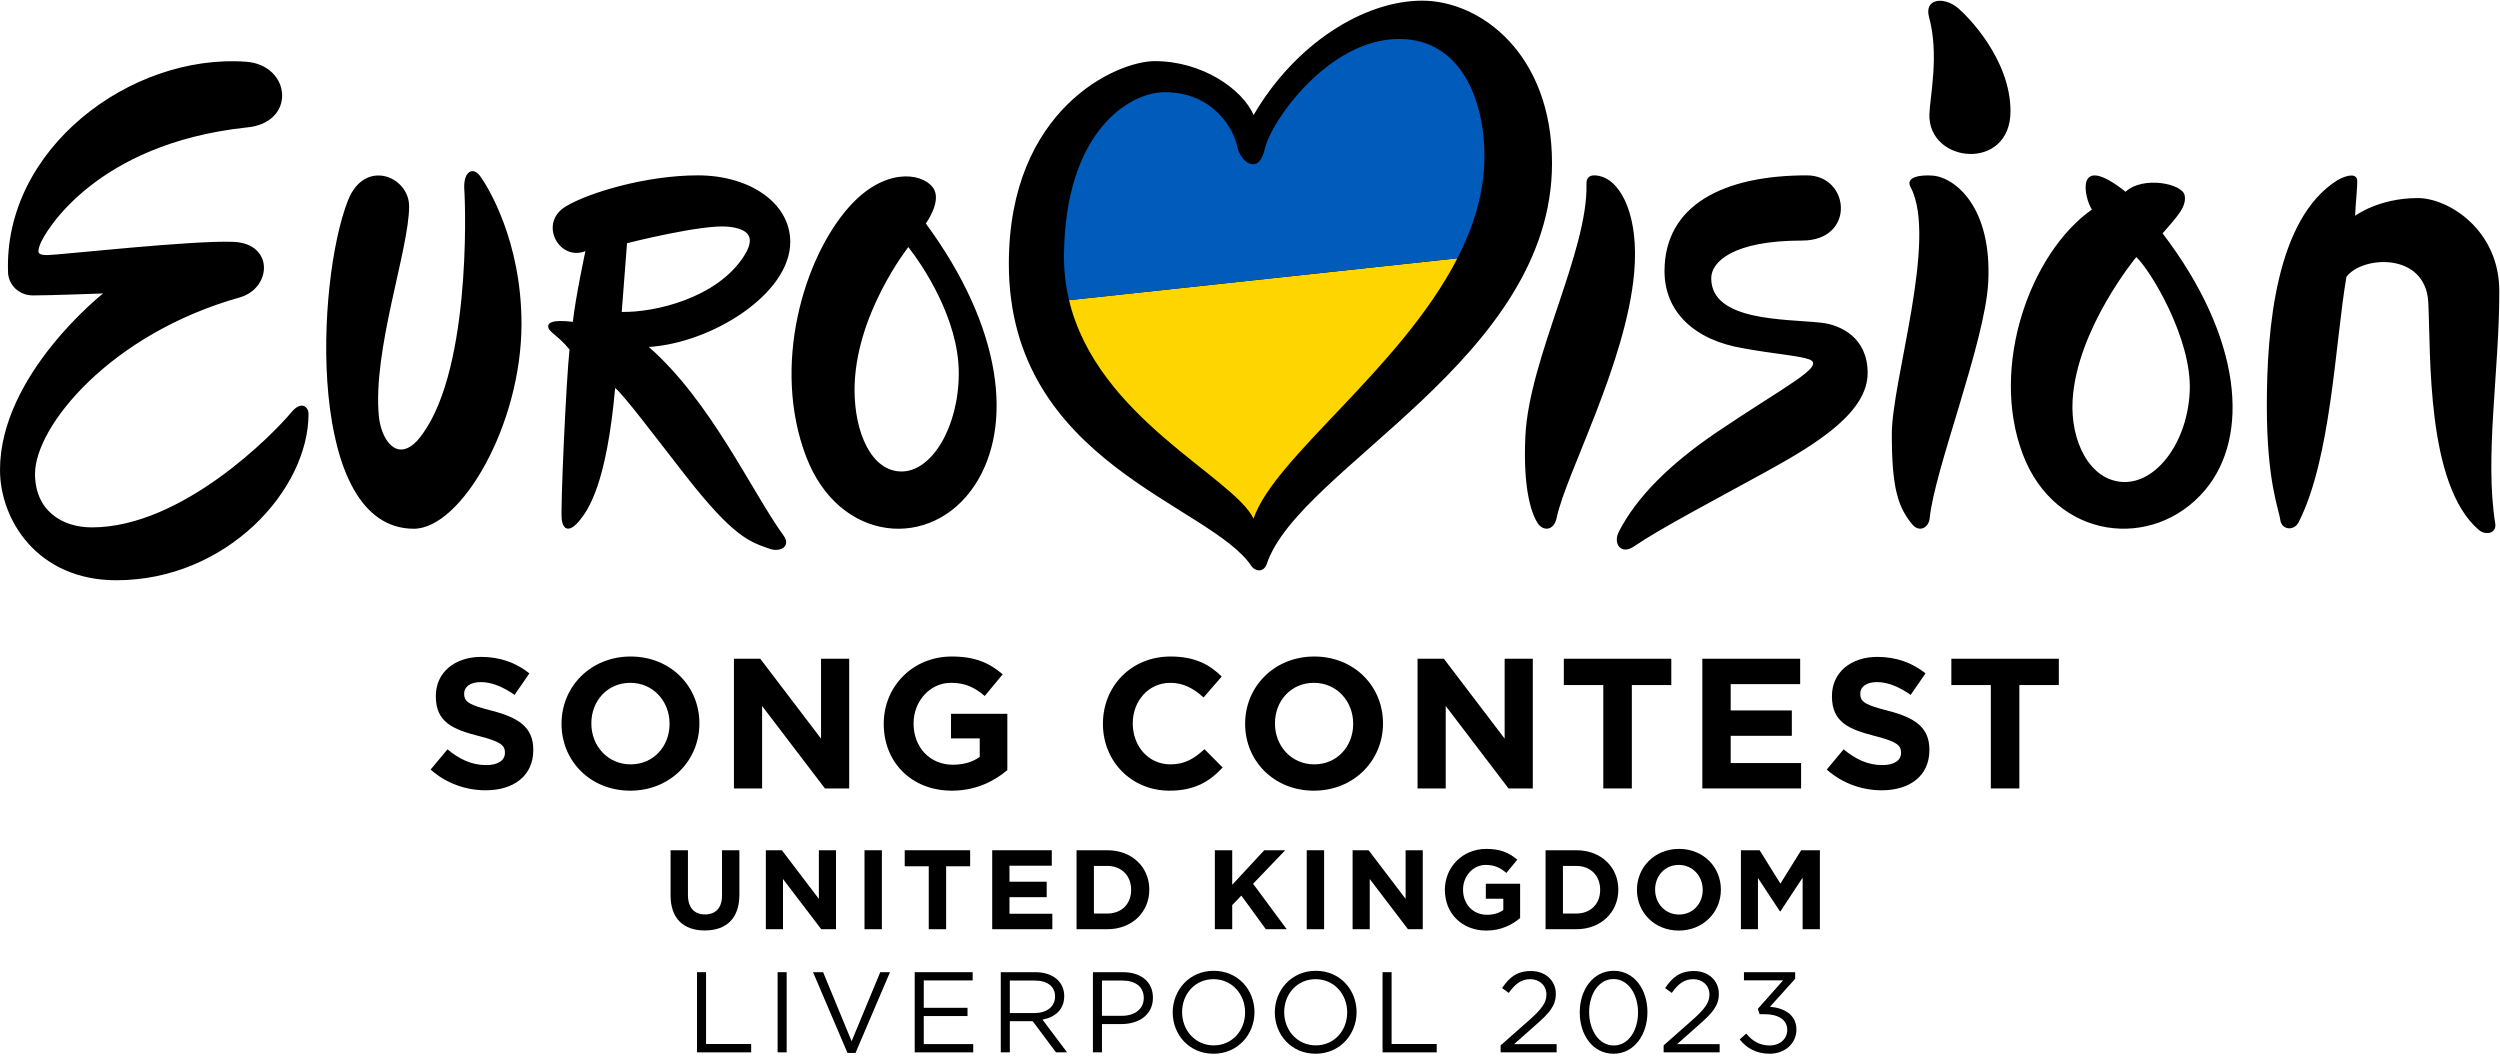
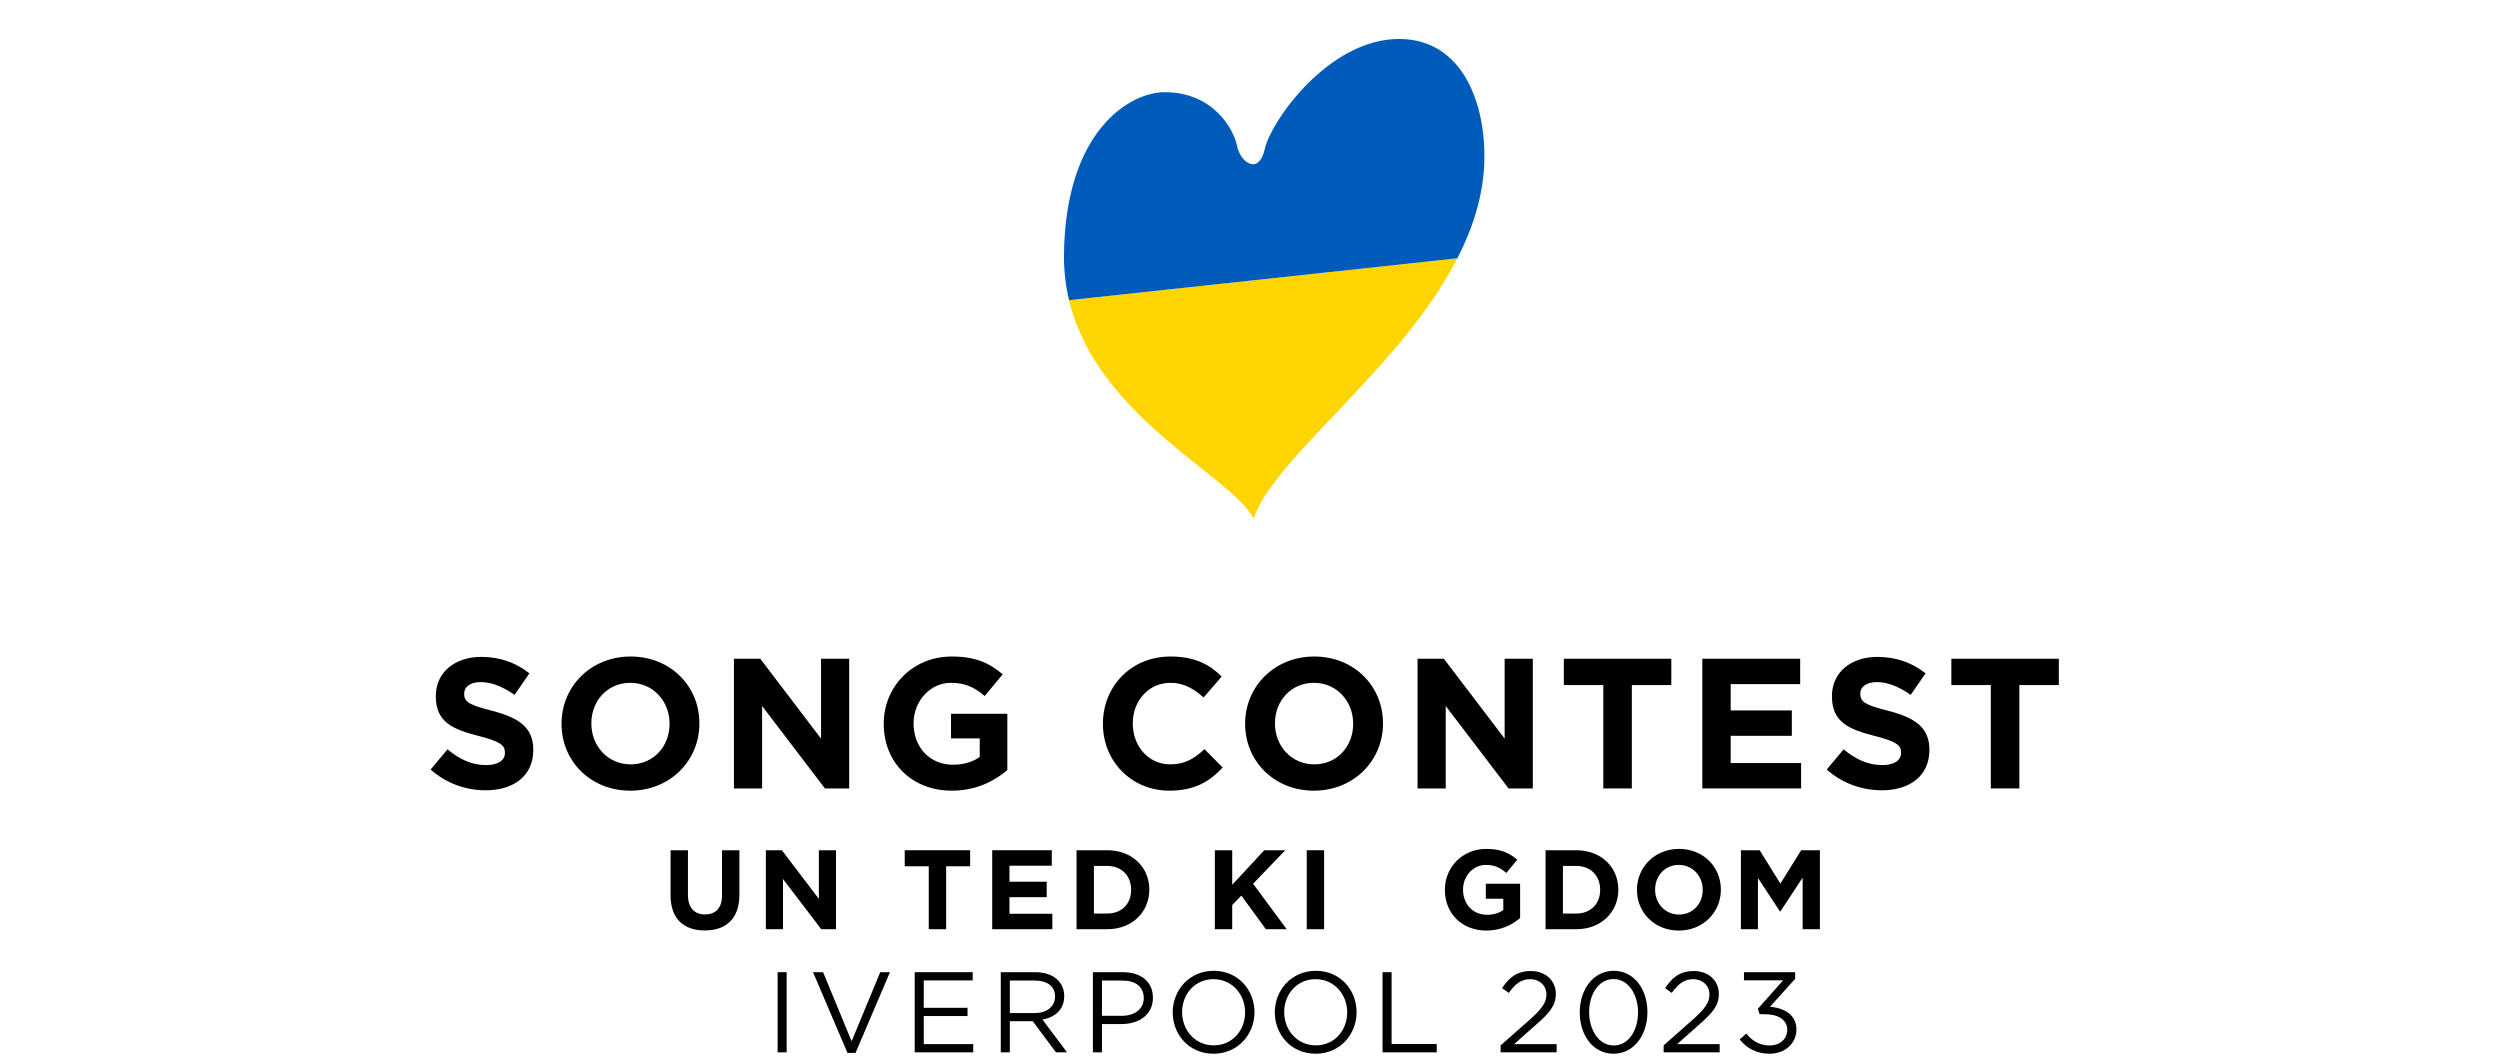
<svg xmlns="http://www.w3.org/2000/svg" width="487" height="206" viewBox="0 0 487 206" fill="none">
  <g clip-path="url(#clip0_1_2)">
-     <path d="M413.523 93.887C407.011 93.558 403.288 85.847 403.743 77.971C404.542 64.087 416.145 50.075 416.145 50.075C418.855 52.547 427.003 65.944 426.56 76.196C426.127 86.21 420.033 94.216 413.523 93.887ZM421.277 45.462C424.077 42.2 425.999 40.299 425.566 38.038C425.134 35.775 417.475 34.208 414.065 37.353C403.983 29.352 406.047 38.724 407.506 40.815C395.595 49.19 387.536 71.24 394.021 88.444C400.358 105.263 419.477 107.336 429.502 95.517C438.376 85.05 436.794 65.812 421.277 45.462M47.926 12.027C25.456 10.399 0.622 29.01 1.571 53.113C1.662 55.428 3.619 57.548 6.429 57.548C9.905 57.548 20.084 57.162 20.084 57.162C20.084 57.162 0 72.995 0 91.535C0 101.318 7.339 113.034 22.657 113.034C44.13 113.034 60.133 95.454 60.103 80.562C60.101 79.429 58.8 77.83 56.703 80.373C53.375 84.407 35.531 102.734 17.894 102.734C11.973 102.734 6.824 99.384 6.824 92.307C6.824 83.038 21.501 65.013 46.734 57.932C52.913 56.13 53.427 47.505 45.574 47.119C37.855 46.74 11.201 49.692 9.271 49.692C7.339 49.692 7.165 49.276 7.853 47.505C8.756 45.187 18.54 28.065 47.892 24.846C57.804 24.074 56.811 12.671 47.928 12.025M79.697 40.181C79.697 34.358 71.05 30.781 67.793 39.026C61.52 54.899 59.615 102.998 80.608 102.998C89.825 102.998 101.586 82.802 101.586 63.09C101.586 46.833 94.93 36.207 93.521 34.29C92.115 32.37 90.193 33.394 90.449 36.98C90.706 40.561 91.729 73.713 81.361 85.747C77.266 90.226 74.247 85.56 73.809 81.14C72.53 68.21 79.697 48.625 79.697 40.179M175.636 91.846C169.742 91.846 166.466 84.232 166.466 75.962C166.466 61.39 176.945 48.132 176.945 48.132C179.826 51.807 186.769 62.177 186.769 72.679C186.769 83.183 181.527 91.846 175.636 91.846ZM180.351 43.537C180.351 43.537 183.683 39.012 181.677 36.459C179.425 33.582 172.203 32.685 165.438 40.265C156.53 50.241 150.291 71.294 157.036 88.957C163.484 105.845 181.543 107.272 189.913 94.471C197.379 83.049 195.414 64.014 180.351 43.537M121.113 60.765C121.63 54.2 122.145 47.376 122.145 47.376C122.145 47.376 136.822 43.643 141.841 44.159C146.212 44.608 147.12 46.475 144.895 49.93C139.655 58.068 127.603 60.883 121.115 60.765H121.113ZM152.62 104.307C146.341 95.594 138.455 78.15 126.393 67.589C138.623 66.817 153.944 57.29 153.944 47.119C153.944 39.587 146.109 34.159 135.939 34.159C125.767 34.159 114.55 37.593 110.302 40.166C104.767 43.385 108.887 50.979 114.038 48.92C114.038 48.92 112.105 57.93 111.591 62.695C107.41 62.178 106.57 62.952 106.828 63.853C107.087 64.754 108.887 65.528 110.947 68.103C110.302 73.765 109.164 98.955 109.421 101.143C109.68 103.349 111.008 103.729 112.897 101.4C114.572 99.343 118.157 94.364 119.832 75.569C121.762 77.24 127.042 84.31 133.478 92.56C142.92 104.662 146.032 105.534 149.912 106.9C152.005 107.638 154.162 106.437 152.625 104.303M309.046 35.83C309.387 48.915 297.883 69.719 297.146 84.904C296.607 95.974 298.591 100.451 299.536 101.91C300.523 103.436 302.682 103.568 303.259 100.793C304.978 92.498 316.826 70.632 318.344 53.049C319.275 42.272 315.933 35.677 312.083 34.429C310.365 33.873 308.998 34.082 309.046 35.83ZM351.953 34.161C335.857 34.161 324.247 39.868 324.247 52.827C324.247 60.809 330.168 66.302 339.61 67.848C345.103 68.877 350.45 69.281 352.398 69.994C355.921 71.279 347.491 75.336 334.37 84.235C325.405 90.316 318.858 96.739 315.361 103.559C314.149 105.92 315.79 108.174 318.322 106.43C323.243 103.041 334.023 97.395 344.484 91.64C354.44 86.162 363.817 80.144 363.817 72.654C363.817 65.873 358.727 63.315 354.804 62.868C348.023 62.098 333.346 62.697 333.346 54.202C333.346 51.026 337.551 46.861 351.069 46.861C361.497 46.861 360.447 34.159 351.953 34.159M372.221 36.522C377.488 46.633 368.525 74.133 368.525 84.582C368.525 95.03 369.701 98.714 372.468 102.101C373.882 103.836 375.739 102.796 375.91 100.923C376.768 91.713 386.661 66.716 387.3 55.103C388.115 40.309 380.811 34.576 376.53 34.213C374.159 34.014 371.022 34.442 372.223 36.522M375.846 22.258C375.578 31.893 391.645 33.446 391.645 21.668C391.645 11.403 383.057 2.912 381.333 1.5C378.652 -0.686 374.861 -0.291 375.755 3.243C377.81 10.648 375.939 18.892 375.846 22.258M486.076 101.999C483.976 89.057 486.865 72.407 486.865 56.718C486.865 44.74 476.909 38.583 471.004 38.583C463.33 38.583 458.772 42.043 458.772 42.043C458.858 39.764 459.253 36.256 459.18 35.149C459.096 33.884 457.578 33.882 455.385 35.065C443.321 42.572 441.578 64.112 441.578 79.041C441.578 93.972 443.955 99.264 444.204 101.288C444.445 103.209 446.806 103.495 447.734 101.808C454.145 89.322 454.894 66.588 457.085 53.934C460.123 49.8 472.52 49.042 473.029 58.911C473.544 68.956 472.575 94.346 482.849 103.211C484.234 104.405 486.378 103.858 486.075 101.999M277.043 0.129C265.713 0.129 252.316 8.498 244.205 22.402C242.018 17.38 234.22 11.909 224.953 11.909C217.485 11.909 196.522 21.242 196.522 51.369C196.522 90.248 235.859 98.233 243.81 110.317C244.357 111.148 246.118 111.776 246.788 109.79C253.133 91.064 302.333 69.907 302.333 31.8C302.333 10.43 288.373 0.131 277.043 0.131" fill="black" />
    <path d="M94.606 153.95C100.057 153.95 103.883 151.135 103.883 146.118V146.045C103.883 141.642 100.995 139.801 95.87 138.465C91.502 137.346 90.419 136.805 90.419 135.145V135.073C90.419 133.845 91.538 132.871 93.668 132.871C95.797 132.871 97.999 133.809 100.237 135.361L103.125 131.174C100.562 129.117 97.422 127.962 93.74 127.962C88.578 127.962 84.897 130.994 84.897 135.578V135.65C84.897 140.667 88.181 142.075 93.271 143.374C97.494 144.457 98.36 145.179 98.36 146.587V146.659C98.36 148.139 96.989 149.041 94.715 149.041C91.827 149.041 89.445 147.85 87.171 145.973L83.886 149.908C86.918 152.615 90.78 153.95 94.606 153.95V153.95Z" fill="black" />
    <path d="M122.778 154.023C130.574 154.023 136.241 148.139 136.241 140.956V140.884C136.241 133.701 130.646 127.889 122.85 127.889C115.053 127.889 109.386 133.773 109.386 140.956V141.028C109.386 148.211 114.981 154.023 122.778 154.023ZM122.85 148.897C118.374 148.897 115.197 145.287 115.197 140.956V140.884C115.197 136.552 118.302 133.015 122.778 133.015C127.253 133.015 130.43 136.625 130.43 140.956V141.028C130.43 145.36 127.326 148.897 122.85 148.897Z" fill="black" />
    <path d="M142.971 153.589H148.458V137.527L160.694 153.589H165.423V128.322H159.936V143.88L148.097 128.322H142.971V153.589Z" fill="black" />
    <path d="M185.436 154.023C190.057 154.023 193.63 152.218 196.229 150.016V139.043H185.256V143.844H190.851V147.453C189.443 148.464 187.638 148.969 185.617 148.969C181.141 148.969 177.965 145.576 177.965 140.956V140.884C177.965 136.588 181.177 133.015 185.22 133.015C188.144 133.015 189.876 133.953 191.825 135.578L195.327 131.355C192.692 129.117 189.948 127.889 185.4 127.889C177.748 127.889 172.153 133.773 172.153 140.956V141.028C172.153 148.5 177.568 154.023 185.436 154.023V154.023Z" fill="black" />
    <path d="M227.81 154.023C232.683 154.023 235.57 152.29 238.169 149.511L234.632 145.937C232.647 147.742 230.878 148.897 227.99 148.897C223.659 148.897 220.663 145.287 220.663 140.956V140.884C220.663 136.552 223.731 133.015 227.99 133.015C230.517 133.015 232.502 134.098 234.451 135.867L237.989 131.788C235.642 129.478 232.791 127.889 228.026 127.889C220.266 127.889 214.851 133.773 214.851 140.956V141.028C214.851 148.283 220.374 154.023 227.81 154.023V154.023Z" fill="black" />
    <path d="M255.945 154.023C263.741 154.023 269.408 148.139 269.408 140.956V140.884C269.408 133.701 263.814 127.889 256.017 127.889C248.22 127.889 242.553 133.773 242.553 140.956V141.028C242.553 148.211 248.148 154.023 255.945 154.023ZM256.017 148.897C251.541 148.897 248.364 145.287 248.364 140.956V140.884C248.364 136.552 251.469 133.015 255.945 133.015C260.42 133.015 263.597 136.625 263.597 140.956V141.028C263.597 145.36 260.493 148.897 256.017 148.897Z" fill="black" />
    <path d="M276.139 153.589H281.625V137.527L293.862 153.589H298.59V128.322H293.104V143.88L281.264 128.322H276.139V153.589Z" fill="black" />
    <path d="M312.323 153.589H317.882V133.448H325.57V128.322H304.635V133.448H312.323V153.589Z" fill="black" />
    <path d="M331.615 153.589H350.854V148.644H337.137V143.338H349.049V138.393H337.137V133.267H350.673V128.322H331.615V153.589Z" fill="black" />
    <path d="M366.572 153.95C372.022 153.95 375.848 151.135 375.848 146.118V146.045C375.848 141.642 372.961 139.801 367.835 138.465C363.467 137.346 362.385 136.805 362.385 135.145V135.073C362.385 133.845 363.504 132.871 365.633 132.871C367.763 132.871 369.965 133.809 372.203 135.361L375.09 131.174C372.528 129.117 369.387 127.962 365.705 127.962C360.544 127.962 356.862 130.994 356.862 135.578V135.65C356.862 140.667 360.147 142.075 365.236 143.374C369.459 144.457 370.326 145.179 370.326 146.587V146.659C370.326 148.139 368.954 149.041 366.68 149.041C363.792 149.041 361.41 147.85 359.136 145.973L355.851 149.908C358.883 152.615 362.746 153.95 366.572 153.95V153.95Z" fill="black" />
    <path d="M387.812 153.589H393.371V133.448H401.06V128.322H380.124V133.448H387.812V153.589Z" fill="black" />
    <path d="M137.287 181.253C141.418 181.253 144.033 178.967 144.033 174.308V165.628H140.649V174.44C140.649 176.88 139.396 178.132 137.331 178.132C135.265 178.132 134.012 176.836 134.012 174.33V165.628H130.628V174.418C130.628 178.945 133.155 181.253 137.287 181.253V181.253Z" fill="black" />
    <path d="M149.187 181.011H152.527V171.232L159.977 181.011H162.855V165.628H159.515V175.1L152.307 165.628H149.187V181.011Z" fill="black" />
-     <path d="M168.405 181.011H171.789V165.628H168.405V181.011Z" fill="black" />
    <path d="M180.921 181.011H184.305V168.749H188.986V165.628H176.24V168.749H180.921V181.011Z" fill="black" />
    <path d="M193.283 181.011H204.995V178H196.645V174.77H203.897V171.759H196.645V168.639H204.886V165.628H193.283V181.011Z" fill="black" />
    <path d="M209.71 181.011H215.709C220.544 181.011 223.884 177.649 223.884 173.32V173.276C223.884 168.947 220.544 165.628 215.709 165.628H209.71V181.011ZM213.094 177.956V168.683H215.709C218.478 168.683 220.346 170.595 220.346 173.32V173.364C220.346 176.088 218.478 177.956 215.709 177.956L213.094 177.956Z" fill="black" />
    <path d="M236.652 181.011H240.036V176.308L241.816 174.462L246.585 181.011H250.65L244.101 172.155L250.364 165.628H246.277L240.036 172.353V165.628H236.652V181.011Z" fill="black" />
    <path d="M254.551 181.011H257.936V165.628H254.551V181.011Z" fill="black" />
-     <path d="M263.485 181.011H266.825V171.232L274.274 181.011H277.153V165.628H273.813V175.1L266.605 165.628H263.485V181.011Z" fill="black" />
    <path d="M289.549 181.275C292.362 181.275 294.537 180.176 296.119 178.835V172.155H289.439V175.078H292.845V177.275C291.988 177.89 290.889 178.198 289.659 178.198C286.934 178.198 285 176.132 285 173.32V173.276C285 170.661 286.956 168.485 289.417 168.485C291.197 168.485 292.252 169.057 293.438 170.045L295.57 167.474C293.966 166.112 292.296 165.365 289.527 165.365C284.868 165.365 281.462 168.947 281.462 173.32V173.364C281.462 177.912 284.758 181.275 289.549 181.275Z" fill="black" />
    <path d="M301.076 181.011H307.075C311.91 181.011 315.25 177.649 315.25 173.32V173.276C315.25 168.947 311.91 165.628 307.075 165.628H301.076V181.011ZM304.46 177.956V168.683H307.075C309.844 168.683 311.712 170.595 311.712 173.32V173.364C311.712 176.088 309.844 177.956 307.075 177.956L304.46 177.956Z" fill="black" />
    <path d="M327.03 181.275C331.777 181.275 335.227 177.693 335.227 173.32V173.276C335.227 168.903 331.821 165.365 327.074 165.365C322.328 165.365 318.878 168.947 318.878 173.32V173.364C318.878 177.737 322.284 181.275 327.03 181.275ZM327.074 178.154C324.349 178.154 322.415 175.957 322.415 173.32V173.276C322.415 170.639 324.305 168.485 327.03 168.485C329.755 168.485 331.689 170.683 331.689 173.32V173.364C331.689 176.001 329.799 178.154 327.074 178.154Z" fill="black" />
    <path d="M339.13 181.011H342.449V171.034L346.734 177.539H346.822L351.151 170.968V181.011H354.513V165.628H350.865L346.822 172.133L342.778 165.628H339.13L339.13 181.011Z" fill="black" />
-     <path d="M283.901 50.313L208.252 58.472C213.722 81.374 240.141 92.822 244.195 101.018C248.199 89.116 272.912 71.768 283.901 50.313V50.313Z" fill="#FFD500" />
+     <path d="M283.901 50.313L208.252 58.472C213.722 81.374 240.141 92.822 244.195 101.018C248.199 89.116 272.912 71.768 283.901 50.313V50.313" fill="#FFD500" />
    <path d="M272.535 7.592C258.76 7.592 247.553 23.688 246.393 28.966C245.235 34.245 241.63 31.671 240.987 28.452C240.343 25.231 236.41 17.959 226.882 17.959C220.06 17.959 207.533 25.494 207.264 49.564C207.23 52.714 207.584 55.678 208.252 58.472L283.901 50.313C286.93 44.401 288.92 38.178 289.142 31.669C289.519 20.602 285.151 7.592 272.535 7.592V7.592Z" fill="#005BBB" />
-     <path d="M135.777 204.999H146.33V203.37H137.539V189.381H135.777V204.999Z" fill="black" />
    <path d="M151.48 189.381V204.999H153.242V189.381H151.48Z" fill="black" />
    <path d="M165.895 202.835L160.34 189.381H158.376L165.092 205.11H166.654L173.369 189.381H171.473L165.895 202.835Z" fill="black" />
    <path d="M189.475 189.381H178.185V204.999H189.586V203.392H179.948V197.926H188.471V196.32H179.948V190.987H189.475V189.381Z" fill="black" />
    <path d="M207.869 204.999L203.072 198.618C205.527 198.172 207.312 196.654 207.312 194.044C207.312 191.233 205.103 189.381 201.667 189.381H194.951V204.999H196.714V198.93H201.176L205.705 204.999H207.869ZM205.527 194.111C205.527 196.141 203.853 197.346 201.511 197.346H196.714V191.01H201.533C204.054 191.01 205.527 192.17 205.527 194.111Z" fill="black" />
    <path d="M224.591 194.356C224.591 191.255 222.271 189.381 218.746 189.381H212.9V204.999H214.663V199.488H218.456C221.78 199.488 224.591 197.748 224.591 194.356V194.356ZM222.806 194.423C222.806 196.498 221.111 197.881 218.523 197.881H214.663V191.01H218.612C221.133 191.01 222.806 192.17 222.806 194.423Z" fill="black" />
    <path d="M244.374 197.167C244.374 192.839 241.183 189.113 236.431 189.113C231.678 189.113 228.443 192.884 228.443 197.212C228.443 201.541 231.634 205.267 236.386 205.267C241.138 205.267 244.374 201.496 244.374 197.167ZM242.544 197.212C242.544 200.782 240.001 203.638 236.431 203.638C232.861 203.638 230.273 200.737 230.273 197.167C230.273 193.598 232.816 190.742 236.386 190.742C239.956 190.742 242.544 193.642 242.544 197.212V197.212Z" fill="black" />
    <path d="M264.263 197.167C264.263 192.839 261.072 189.113 256.32 189.113C251.568 189.113 248.333 192.884 248.333 197.212C248.333 201.541 251.523 205.267 256.275 205.267C261.028 205.267 264.263 201.496 264.263 197.167ZM262.433 197.212C262.433 200.782 259.89 203.638 256.32 203.638C252.75 203.638 250.162 200.737 250.162 197.167C250.162 193.598 252.706 190.742 256.275 190.742C259.845 190.742 262.433 193.642 262.433 197.212V197.212Z" fill="black" />
    <path d="M269.32 204.999H279.873V203.37H271.082V189.381H269.32V204.999Z" fill="black" />
    <path d="M298.099 190.742C299.795 190.742 301.245 191.902 301.245 193.732C301.245 195.293 300.375 196.498 297.988 198.64L292.321 203.638V204.999H303.231V203.392H294.954L299.126 199.689C301.87 197.301 303.075 195.896 303.075 193.598C303.075 191.032 301.067 189.158 298.233 189.158C295.489 189.158 294.016 190.385 292.611 192.482L293.905 193.419C295.154 191.679 296.315 190.742 298.099 190.742V190.742Z" fill="black" />
    <path d="M320.92 197.167C320.92 192.772 318.377 189.113 314.361 189.113C310.322 189.113 307.734 192.817 307.734 197.212C307.734 201.607 310.278 205.267 314.316 205.267C318.332 205.267 320.92 201.563 320.92 197.167ZM319.091 197.212C319.091 200.648 317.283 203.66 314.361 203.66C311.438 203.66 309.564 200.626 309.564 197.167C309.564 193.709 311.393 190.719 314.316 190.719C317.239 190.719 319.091 193.776 319.091 197.212Z" fill="black" />
    <path d="M329.855 190.742C331.551 190.742 333.001 191.902 333.001 193.732C333.001 195.293 332.131 196.498 329.743 198.64L324.076 203.638V204.999H334.987V203.392H326.709L330.881 199.689C333.626 197.301 334.83 195.896 334.83 193.598C334.83 191.032 332.822 189.158 329.989 189.158C327.245 189.158 325.772 190.385 324.366 192.482L325.66 193.419C326.91 191.679 328.07 190.742 329.855 190.742V190.742Z" fill="black" />
    <path d="M347.353 190.965L342.423 196.521L342.78 197.569H343.784C346.372 197.569 348.157 198.64 348.157 200.603C348.157 202.455 346.639 203.66 344.743 203.66C342.824 203.66 341.374 202.812 340.169 201.34L338.897 202.478C340.169 204.129 342.11 205.267 344.721 205.267C347.621 205.267 349.942 203.348 349.942 200.537C349.942 197.658 347.532 196.342 344.788 196.119L349.696 190.675V189.381H339.723V190.965H347.353Z" fill="black" />
  </g>
  <defs>
    <clipPath id="clip0_1_2">
      <rect width="486.865" height="205.396" fill="white" />
    </clipPath>
  </defs>
</svg>